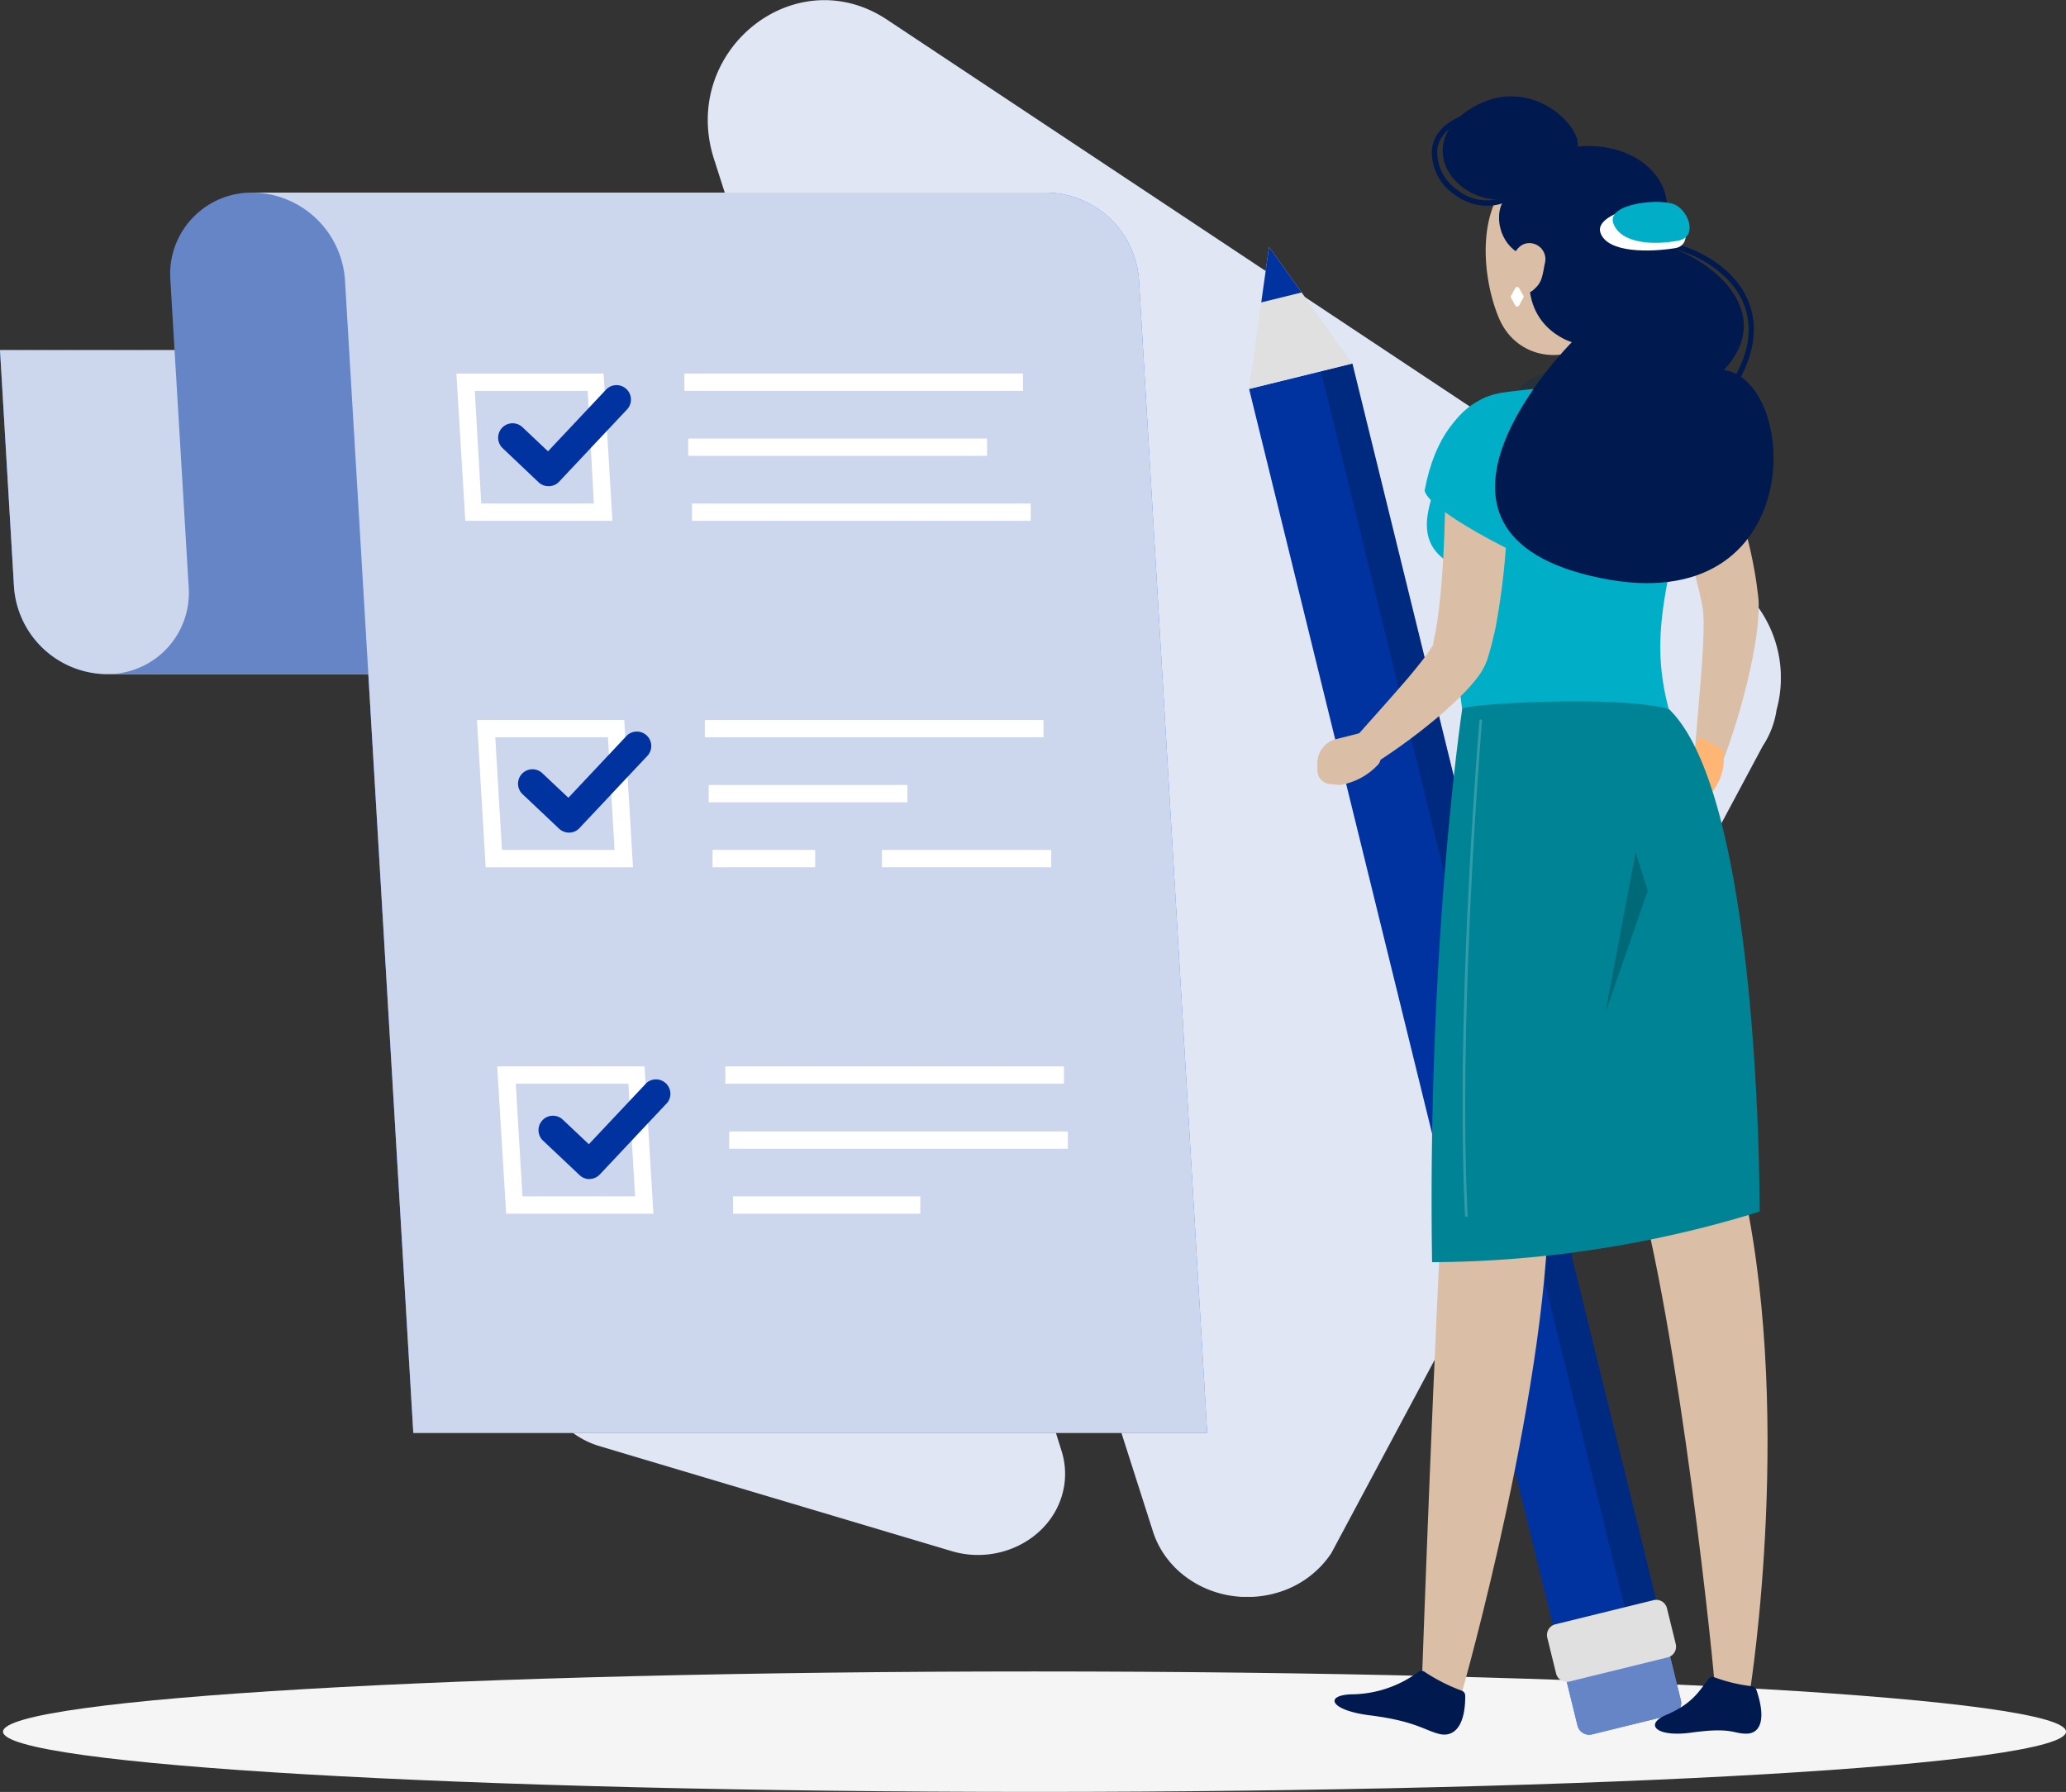
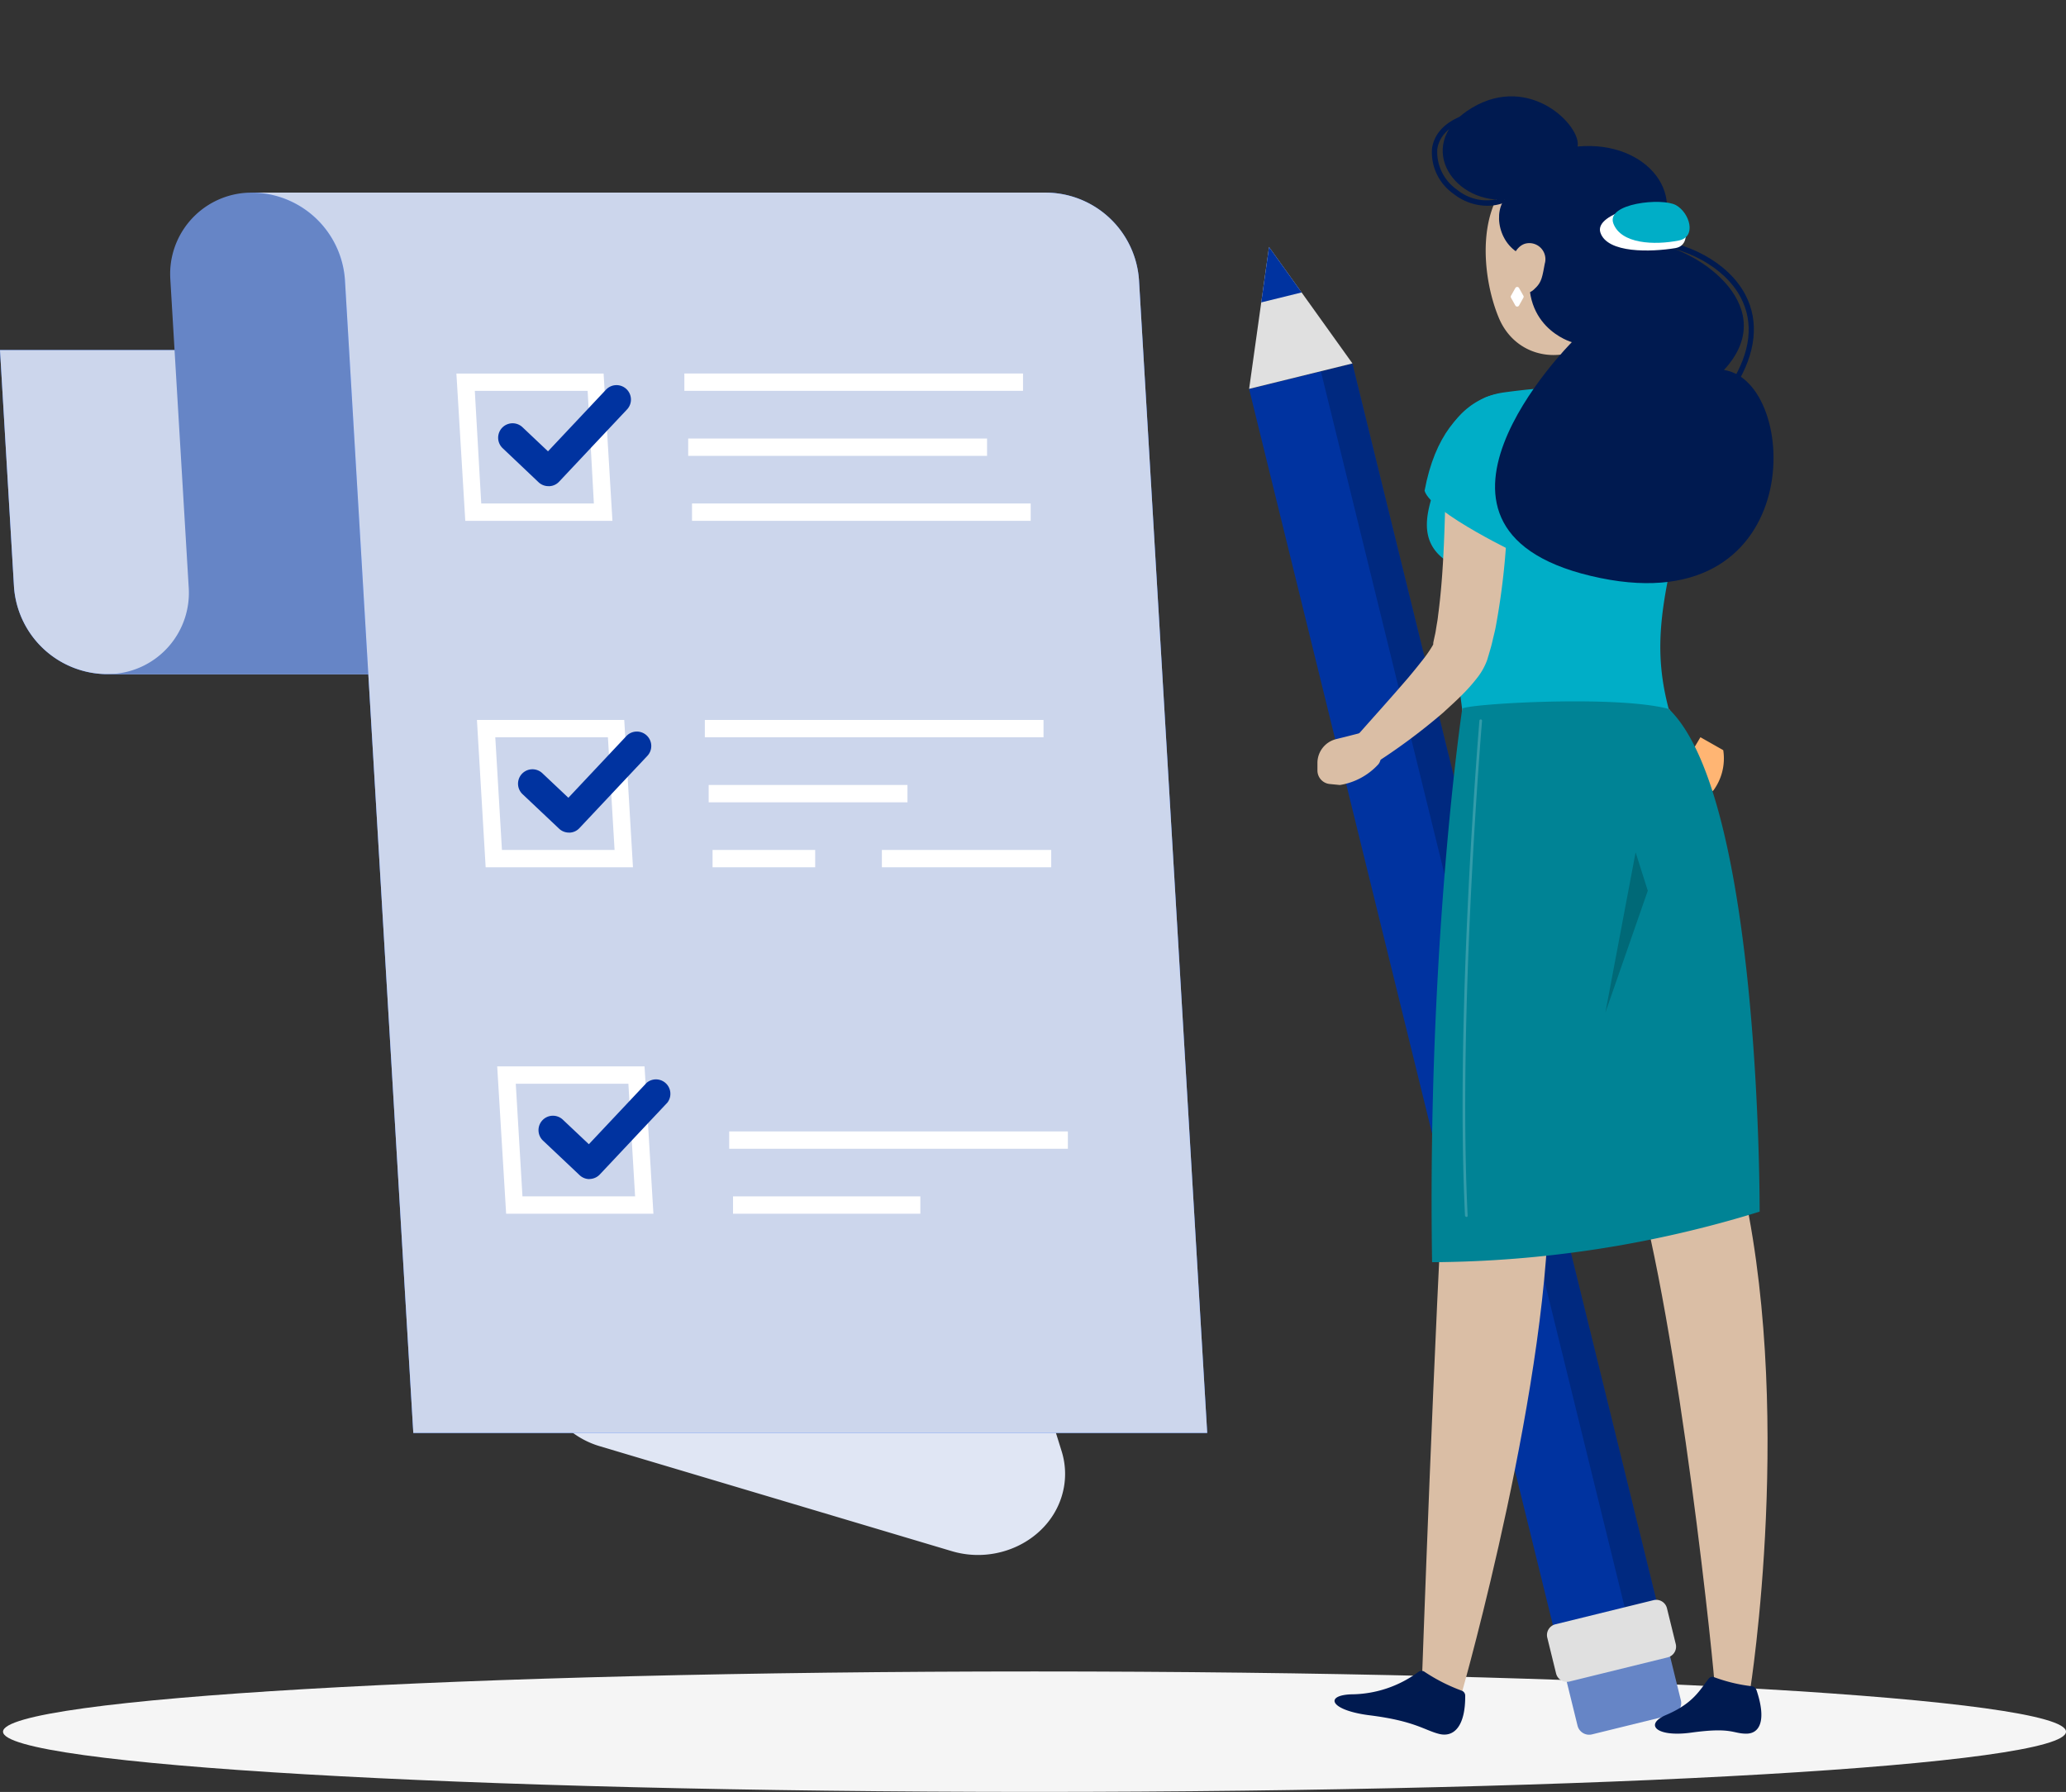
<svg xmlns="http://www.w3.org/2000/svg" id="Grupo_75" data-name="Grupo 75" width="255.77" height="221.794" viewBox="0 0 255.77 221.794">
  <rect x="0" y="0" width="255.77" height="221.794" fill="#333333" stroke="none" />
  <defs>
    <clipPath id="clip-path">
      <rect id="Rectángulo_47" data-name="Rectángulo 47" width="255.77" height="221.794" fill="none" />
    </clipPath>
    <clipPath id="clip-path-2">
      <rect id="Rectángulo_30" data-name="Rectángulo 30" width="153.785" height="197.648" fill="none" />
    </clipPath>
    <clipPath id="clip-path-4">
      <rect id="Rectángulo_43" data-name="Rectángulo 43" width="42.067" height="156.251" fill="none" />
    </clipPath>
    <clipPath id="clip-path-5">
      <rect id="Rectángulo_44" data-name="Rectángulo 44" width="2.412" height="61.601" fill="none" />
    </clipPath>
    <clipPath id="clip-path-6">
      <rect id="Rectángulo_45" data-name="Rectángulo 45" width="5.256" height="19.85" fill="none" />
    </clipPath>
  </defs>
  <g id="Grupo_73" data-name="Grupo 73" clip-path="url(#clip-path)">
    <g id="Grupo_61" data-name="Grupo 61" transform="translate(66.681 0.001)">
      <g id="Grupo_60" data-name="Grupo 60" clip-path="url(#clip-path-2)">
-         <path id="Trazado_92" data-name="Trazado 92" d="M259.232,71.468,155.238,2.446C143.713-5.194,129.355,6.53,133.9,19.965L188.234,189.82c2.108,5.993,8.957,9.22,15.346,7.311a12.067,12.067,0,0,0,6.652-4.874l53.413-99.911a10.938,10.938,0,0,0,1.712-4.479,14.936,14.936,0,0,0-6.125-16.4" transform="translate(-112.099 -0.01)" fill="#e0e6f4" />
        <path id="Trazado_93" data-name="Trazado 93" d="M156.984,224.916c-1.647-5.335-7.64-8.43-13.37-6.915-.593.2-1.186.4-1.778.659l-34.511,16c-5.335,2.5-7.574,8.562-4.874,13.5a10.776,10.776,0,0,0,6.388,5.137l43.534,12.975c5.664,1.712,11.789-1.251,13.567-6.52a9.389,9.389,0,0,0,.066-5.862Z" transform="translate(-101.265 -74.293)" fill="#e0e6f4" />
      </g>
    </g>
    <g id="Grupo_72" data-name="Grupo 72">
      <g id="Grupo_71" data-name="Grupo 71" clip-path="url(#clip-path)">
        <path id="Trazado_94" data-name="Trazado 94" d="M128.267,314.122c70.525,0,127.7,3.338,127.7,7.455s-57.172,7.455-127.7,7.455S.57,325.7.57,321.577s57.172-7.455,127.7-7.455" transform="translate(-0.195 -107.239)" fill="#f5f5f5" />
        <path id="Trazado_95" data-name="Trazado 95" d="M13.179,105.9h98.29a11.618,11.618,0,0,1-11.447-10.814L98.284,65.792H0L1.732,95.087A11.618,11.618,0,0,0,13.179,105.9" transform="translate(0 -22.461)" fill="#407bff" />
        <path id="Trazado_96" data-name="Trazado 96" d="M13.179,105.9h98.29a11.618,11.618,0,0,1-11.447-10.814L98.284,65.792H0L1.732,95.087A11.618,11.618,0,0,0,13.179,105.9" transform="translate(0 -22.461)" fill="#ccd6ec" />
        <path id="Trazado_97" data-name="Trazado 97" d="M125.588,36.2h-87.5A10.076,10.076,0,0,0,27.9,46.159q0,.425.026.85l2.266,37.982A10.063,10.063,0,0,1,20.9,95.772q-.438.033-.878.027H118.3a10.064,10.064,0,0,0,10.2-9.93q0-.44-.027-.878l.244,4.11-2.49-42.065a10.063,10.063,0,0,1,9.263-10.805q.452-.036.906-.029Z" transform="translate(-6.835 -12.359)" fill="#6685c6" />
        <path id="Trazado_98" data-name="Trazado 98" d="M145.764,36.2H47.46A11.6,11.6,0,0,1,58.907,47.01L67.37,189.723h98.284L157.21,47.036A11.618,11.618,0,0,0,145.764,36.2" transform="translate(-16.203 -12.359)" fill="#407bff" />
        <path id="Trazado_99" data-name="Trazado 99" d="M145.764,36.2H47.46A11.6,11.6,0,0,1,58.907,47.01L67.37,189.723h98.284L157.21,47.036A11.618,11.618,0,0,0,145.764,36.2" transform="translate(-16.203 -12.359)" fill="#ccd6ec" />
        <path id="Trazado_100" data-name="Trazado 100" d="M105.107,88.432H86.89L85.79,70.2h18.224ZM88.866,86.285h13.943l-.771-13.943H88.069Z" transform="translate(-29.288 -23.966)" fill="#fff" />
        <path id="Trazado_101" data-name="Trazado 101" d="M108.967,153.539H90.73L89.65,135.3h18.237Zm-16.221-2.147h13.943l-.823-13.943H91.922Z" transform="translate(-30.606 -46.191)" fill="#fff" />
        <path id="Trazado_102" data-name="Trazado 102" d="M112.8,218.649H94.566L93.46,200.412H111.7ZM96.588,216.5h13.943l-.83-13.943H95.759Z" transform="translate(-31.907 -68.419)" fill="#fff" />
        <rect id="Rectángulo_31" data-name="Rectángulo 31" width="41.927" height="2.147" transform="translate(84.723 46.229)" fill="#fff" />
        <rect id="Rectángulo_32" data-name="Rectángulo 32" width="37.001" height="2.147" transform="translate(85.197 54.277)" fill="#fff" />
        <rect id="Rectángulo_33" data-name="Rectángulo 33" width="41.927" height="2.147" transform="translate(85.672 62.319)" fill="#fff" />
        <rect id="Rectángulo_34" data-name="Rectángulo 34" width="41.927" height="2.147" transform="translate(87.259 89.111)" fill="#fff" />
        <rect id="Rectángulo_35" data-name="Rectángulo 35" width="24.612" height="2.147" transform="translate(87.733 97.159)" fill="#fff" />
        <rect id="Rectángulo_36" data-name="Rectángulo 36" width="12.705" height="2.147" transform="translate(88.214 105.201)" fill="#fff" />
        <rect id="Rectángulo_37" data-name="Rectángulo 37" width="20.963" height="2.147" transform="translate(109.177 105.201)" fill="#fff" />
-         <rect id="Rectángulo_38" data-name="Rectángulo 38" width="41.927" height="2.147" transform="translate(89.794 131.993)" fill="#fff" />
        <rect id="Rectángulo_39" data-name="Rectángulo 39" width="41.927" height="2.147" transform="translate(90.275 140.041)" fill="#fff" />
        <rect id="Rectángulo_40" data-name="Rectángulo 40" width="23.19" height="2.147" transform="translate(90.749 148.082)" fill="#fff" />
        <path id="Trazado_103" data-name="Trazado 103" d="M99.854,84.9a1.777,1.777,0,0,1-1.225-.487l-4.459-4.228a1.787,1.787,0,0,1,2.457-2.595l3.174,3,7.146-7.594a1.787,1.787,0,1,1,2.6,2.45l-8.371,8.9a1.759,1.759,0,0,1-1.251.56Z" transform="translate(-31.959 -24.727)" fill="#0033a0" />
        <path id="Trazado_104" data-name="Trazado 104" d="M103.688,150.008a1.764,1.764,0,0,1-1.225-.487l-4.479-4.228a1.785,1.785,0,1,1,2.393-2.649c.019.017.039.036.057.054l3.181,3,7.139-7.594a1.787,1.787,0,1,1,2.6,2.45l-8.371,8.9a1.752,1.752,0,0,1-1.245.56Z" transform="translate(-33.25 -46.955)" fill="#0033a0" />
        <path id="Trazado_105" data-name="Trazado 105" d="M107.538,215.193a1.774,1.774,0,0,1-1.225-.494l-4.479-4.228a1.785,1.785,0,1,1,2.393-2.649c.019.017.039.036.057.054l3.181,3,7.146-7.594a1.785,1.785,0,0,1,2.582,2.437l-8.371,8.9a1.778,1.778,0,0,1-1.251.56Z" transform="translate(-34.565 -69.251)" fill="#0033a0" />
        <rect id="Rectángulo_41" data-name="Rectángulo 41" width="13.172" height="159.916" transform="translate(154.638 48.144) rotate(-13.81)" fill="#0033a0" />
        <g id="Grupo_64" data-name="Grupo 64" transform="translate(163.527 44.999)" opacity="0.2" style="mix-blend-mode: normal;isolation: isolate">
          <g id="Grupo_63" data-name="Grupo 63">
            <g id="Grupo_62" data-name="Grupo 62" clip-path="url(#clip-path-4)">
              <rect id="Rectángulo_42" data-name="Rectángulo 42" width="4.011" height="159.916" transform="translate(-0.003 0.958) rotate(-13.812)" />
            </g>
          </g>
        </g>
-         <path id="Trazado_106" data-name="Trazado 106" d="M295.072,310.038l9.913-2.437a1.482,1.482,0,0,1,1.793,1.085l1.66,6.754a1.482,1.482,0,0,1-1.085,1.793l-9.913,2.437a1.482,1.482,0,0,1-1.793-1.085l-1.66-6.754a1.482,1.482,0,0,1,1.085-1.793" transform="translate(-100.35 -104.998)" fill="#407bff" />
        <path id="Trazado_107" data-name="Trazado 107" d="M295.072,310.038l9.913-2.437a1.482,1.482,0,0,1,1.793,1.085l1.66,6.754a1.482,1.482,0,0,1-1.085,1.793l-9.913,2.437a1.482,1.482,0,0,1-1.793-1.085l-1.66-6.754a1.482,1.482,0,0,1,1.085-1.793" transform="translate(-100.35 -104.998)" fill="#6685c6" />
        <path id="Trazado_108" data-name="Trazado 108" d="M291.824,303.691l12.159-2.989a1.37,1.37,0,0,1,1.657,1l1.088,4.426a1.37,1.37,0,0,1-1,1.657l-12.158,2.989a1.371,1.371,0,0,1-1.658-1l-1.087-4.426a1.369,1.369,0,0,1,1-1.657" transform="translate(-99.271 -102.644)" fill="#e0e0e0" />
        <path id="Trazado_109" data-name="Trazado 109" d="M247.59,60.829,234.8,63.977l1.5-10.7.962-6.863,4.037,5.631Z" transform="translate(-80.159 -15.845)" fill="#e0e0e0" />
        <path id="Trazado_110" data-name="Trazado 110" d="M242.079,52.043l-5,1.232.962-6.863Z" transform="translate(-80.937 -15.845)" fill="#0033a0" />
        <path id="Trazado_111" data-name="Trazado 111" d="M298.022,52.882c-.066,3.952-.83,11.4,1.251,13.831a28.87,28.87,0,0,0-12.441,8.114c-2.852-4.663.869-7.172.869-7.172,4.1-1.317,3.853-4.406,2.99-7.245Z" transform="translate(-97.555 -18.054)" fill="#ffb573" />
-         <path id="Trazado_112" data-name="Trazado 112" d="M285.55,75.976c1.087-4.037-1.976-4.61,3.128-6.586,3.991-1.581,11.532-1.8,13.3-.533.981.711-.369,3.2-.369,3.2Z" transform="translate(-97.485 -23.227)" fill="#263238" />
-         <path id="Trazado_113" data-name="Trazado 113" d="M315.428,77.864c.3.474.507.836.744,1.251s.435.8.659,1.2c.422.8.817,1.607,1.2,2.424.764,1.627,1.429,3.293,2.042,4.979a53.977,53.977,0,0,1,2.634,10.538l.171,1.357c.033.191.059.533.079.83s0,.566,0,.83a24.629,24.629,0,0,1-.217,2.9c-.23,1.818-.58,3.537-.962,5.269a85.266,85.266,0,0,1-2.944,9.965,1.93,1.93,0,0,1-3.741-.81c.263-3.346.573-6.718.817-10.011.118-1.647.211-3.293.237-4.847a20.491,20.491,0,0,0-.072-2.173l-.059-.441-.086-.428-.244-1.146a59.913,59.913,0,0,0-2.832-9.049c-.593-1.475-1.232-2.937-1.9-4.38q-.5-1.087-1.047-2.134l-.553-1.041-.52-.955-.092-.171a3.866,3.866,0,0,1,6.685-3.879Z" transform="translate(-105.241 -25.984)" fill="#dabea5" />
        <path id="Trazado_114" data-name="Trazado 114" d="M316.279,142.056l.547-.909,1.541-2.595,2.825,1.6a6.671,6.671,0,0,1-1.205,4.966l-.8.659a1.416,1.416,0,0,1-1.936-.072l-.613-.566a2.588,2.588,0,0,1-.362-3.082" transform="translate(-107.856 -47.301)" fill="#ffb573" />
        <path id="Trazado_115" data-name="Trazado 115" d="M255.425,140.394l-.454-1.647a1.535,1.535,0,0,0-1.857-1.08l-1.976.507-1.218.3a3.05,3.05,0,0,0-2.279,2.878v.981a1.686,1.686,0,0,0,1.561,1.693l1.218.119a8.2,8.2,0,0,0,4.755-2.555,1.318,1.318,0,0,0,.25-1.2" transform="translate(-84.543 -46.982)" fill="#dabea5" />
        <path id="Trazado_116" data-name="Trazado 116" d="M311.612,74.2c3.458,1.535,6.626,5.19,9.22,11.954-.83,2.786-9.4,7.35-9.4,7.35s-10.689-22.663.178-19.3" transform="translate(-104.718 -25.214)" fill="#407bff" />
        <path id="Trazado_117" data-name="Trazado 117" d="M269.858,82.488c.033,2.509-4.123,8.325.659,11.7.415,5.078.975,10.077,2.061,18.408h25.574c-2.43-9.22-.329-15.411,3.57-31.613a6.236,6.236,0,0,0-5.427-7.752c-1.021-.1-2.1-.184-3.2-.244a81.237,81.237,0,0,0-11.618,0c-1.258.112-2.555.27-3.8.441a9.135,9.135,0,0,0-7.818,9.062" transform="translate(-91.567 -24.845)" fill="#00aec7" />
        <path id="Trazado_118" data-name="Trazado 118" d="M273.248,81.868c.059,1.884,0,3.688,0,5.532s-.119,3.668-.237,5.513a88.977,88.977,0,0,1-1.317,11.144c-.079.468-.2.955-.316,1.429s-.211.948-.362,1.449l-.211.731-.112.369a4.089,4.089,0,0,1-.158.487,7.844,7.844,0,0,1-1.12,1.976,21.758,21.758,0,0,1-2.1,2.351c-.692.692-1.4,1.317-2.108,1.976a74.633,74.633,0,0,1-8.9,6.586,1.936,1.936,0,0,1-2.5-2.9c2.351-2.681,4.775-5.341,7.034-7.976.553-.659,1.093-1.317,1.607-1.976a16,16,0,0,0,1.317-1.851c.158-.244.257-.54.171-.375s0-.086,0-.158l.059-.29.125-.573c.092-.369.145-.784.211-1.186s.145-.8.184-1.225c.448-3.326.659-6.83.784-10.334s.2-7.073.224-10.538a3.866,3.866,0,0,1,7.732-.086Z" transform="translate(-86.487 -26.668)" fill="#dabea5" />
        <path id="Trazado_119" data-name="Trazado 119" d="M275.361,74.413c-3.155,1.567-6.283,4.61-7.581,11.578.823,2.76,12.1,8.075,12.1,8.075s6.277-23.684-4.518-19.653" transform="translate(-91.418 -25.246)" fill="#00aec7" />
        <path id="Trazado_120" data-name="Trazado 120" d="M296.276,37.7c.659,6.191,1.054,8.8-1.469,12.514-3.8,5.631-11.44,5.269-13.9-.547-2.213-5.269-2.9-14.489,2.6-18.085A8.18,8.18,0,0,1,296.276,37.7" transform="translate(-95.341 -10.297)" fill="#dabea5" />
        <path id="Trazado_121" data-name="Trazado 121" d="M282.253,38.111c-3.952-.7-4.907-5.236-3.445-7.212-6.659.3-11.144-7.152-3.952-11.4s13.541,2.331,13.027,4.814c8.858-.8,14.048,6.487,9.221,11.908,6.369,1.034,15.905,8.213,8.9,15.754C315.474,53.365,316.5,83,290.736,77.733c-27.161-5.559-3.563-29.2-3.563-29.2s-6.882-1.936-4.92-10.426" transform="translate(-92.581 -6.181)" fill="#001a50" />
        <path id="Trazado_122" data-name="Trazado 122" d="M320.909,63.108l-.56-.342c2.391-3.886,2.786-7.422,1.172-10.538-2.075-3.952-7.106-6.283-11.012-6.507l.04-.659c4.083.231,9.372,2.634,11.559,6.856,1.7,3.293,1.284,7.152-1.2,11.19" transform="translate(-106.006 -15.384)" fill="#001a50" />
        <path id="Trazado_123" data-name="Trazado 123" d="M310.085,43.845c2.272-.375,1.2-4.083-.474-5.065s-9.688.613-8.806,3.168,6.23,2.4,9.28,1.9" transform="translate(-102.67 -13.139)" fill="#fff" />
        <path id="Trazado_124" data-name="Trazado 124" d="M311.312,42.724c2.266-.435,1.357-3.438-.342-4.38s-8.7-.244-7.745,2.279,5.058,2.7,8.088,2.1" transform="translate(-103.488 -12.953)" fill="#00aec7" />
        <path id="Trazado_125" data-name="Trazado 125" d="M275.957,32.92a6.818,6.818,0,0,1-4.169-1.5,6.259,6.259,0,0,1-2.634-5.6c.178-1.232.948-2.924,3.635-4l.244.613c-1.9.757-3.01,1.976-3.227,3.477a5.678,5.678,0,0,0,2.41,4.992,5.8,5.8,0,0,0,5.783.962l.25.613a5.918,5.918,0,0,1-2.292.441" transform="translate(-91.87 -7.45)" fill="#001a50" />
        <path id="Trazado_126" data-name="Trazado 126" d="M288.1,48.241c-.3,1.62-.389,2.312-1.232,3.069a1.785,1.785,0,0,1-3.115-1.166c-.132-1.488.375-3.886,1.884-4.386a1.99,1.99,0,0,1,2.463,2.483" transform="translate(-96.863 -15.586)" fill="#dabea5" />
        <path id="Trazado_127" data-name="Trazado 127" d="M284.546,56.222l-.534-.955a.256.256,0,0,1,0-.257l.534-.948a.264.264,0,0,1,.461,0l.533.948a.256.256,0,0,1,0,.257l-.533.955a.264.264,0,0,1-.461,0" transform="translate(-96.948 -18.41)" fill="#fff" />
        <path id="Trazado_128" data-name="Trazado 128" d="M272.255,133.2s-.9,33.023-2.108,54.743c-1.278,19.936-2.918,66.559-2.918,66.559l5.038.263s11.144-39.233,10.676-62.936c13.08-33.154,8.377-57.635,8.377-57.635Z" transform="translate(-91.23 -45.474)" fill="#dabea5" />
        <path id="Trazado_129" data-name="Trazado 129" d="M262.017,314.138a.659.659,0,0,0-.771,0,14.105,14.105,0,0,1-8.358,2.779c-3.346.145-2.522,1.976,2.266,2.588,5.631.7,6.836,1.857,8.654,2.312s3.26-.929,3.227-4.749a.658.658,0,0,0-.422-.6,21.961,21.961,0,0,1-4.6-2.331" transform="translate(-85.643 -107.202)" fill="#001a50" />
        <path id="Trazado_130" data-name="Trazado 130" d="M285.01,133.2s9.22,39.082,14.562,57.3c5.618,19.1,10.07,62.686,10.037,64.129h4.36s5.631-35.328-1.317-64.148c-.659-46.761-8.72-57.246-8.72-57.246Z" transform="translate(-97.3 -45.474)" fill="#dabea5" />
        <path id="Trazado_131" data-name="Trazado 131" d="M318.4,315.18a.566.566,0,0,0-.659.171c-1.126,1.462-1.943,3.082-5.269,4.5-2.753,1.172-1.232,2.779,3.076,2.193,5.065-.7,5.137.125,6.843.125s2.509-1.7,1.265-5.394a.7.7,0,0,0-.553-.474,20.021,20.021,0,0,1-4.7-1.126" transform="translate(-106.203 -107.586)" fill="#001a50" />
        <path id="Trazado_132" data-name="Trazado 132" d="M272.894,132.724s-4.347,28.939-3.734,68.5a139.693,139.693,0,0,0,40.55-6.257s.2-51.253-11.242-62.219c-6.606-1.778-25.422-.6-25.574-.02" transform="translate(-91.869 -44.996)" fill="#008395" />
        <g id="Grupo_67" data-name="Grupo 67" transform="translate(181.069 89.044)" opacity="0.2" style="mix-blend-mode: normal;isolation: isolate">
          <g id="Grupo_66" data-name="Grupo 66">
            <g id="Grupo_65" data-name="Grupo 65" clip-path="url(#clip-path-5)">
              <path id="Trazado_133" data-name="Trazado 133" d="M275.39,196.761a.165.165,0,0,1-.165-.158c-1.232-25.258,1.758-60.915,1.785-61.25a.159.159,0,0,1,.163-.153h.014a.164.164,0,0,1,.151.177h0c-.033.362-3.016,35.993-1.785,61.25a.158.158,0,0,1-.144.171H275.4Z" transform="translate(-274.928 -135.2)" fill="#fff" />
            </g>
          </g>
        </g>
        <g id="Grupo_70" data-name="Grupo 70" transform="translate(198.741 105.497)" opacity="0.2" style="mix-blend-mode: normal;isolation: isolate">
          <g id="Grupo_69" data-name="Grupo 69">
            <g id="Grupo_68" data-name="Grupo 68" clip-path="url(#clip-path-6)">
              <path id="Trazado_134" data-name="Trazado 134" d="M301.76,180.032l3.747-19.85,1.508,4.749Z" transform="translate(-301.76 -160.182)" />
            </g>
          </g>
        </g>
      </g>
    </g>
  </g>
</svg>